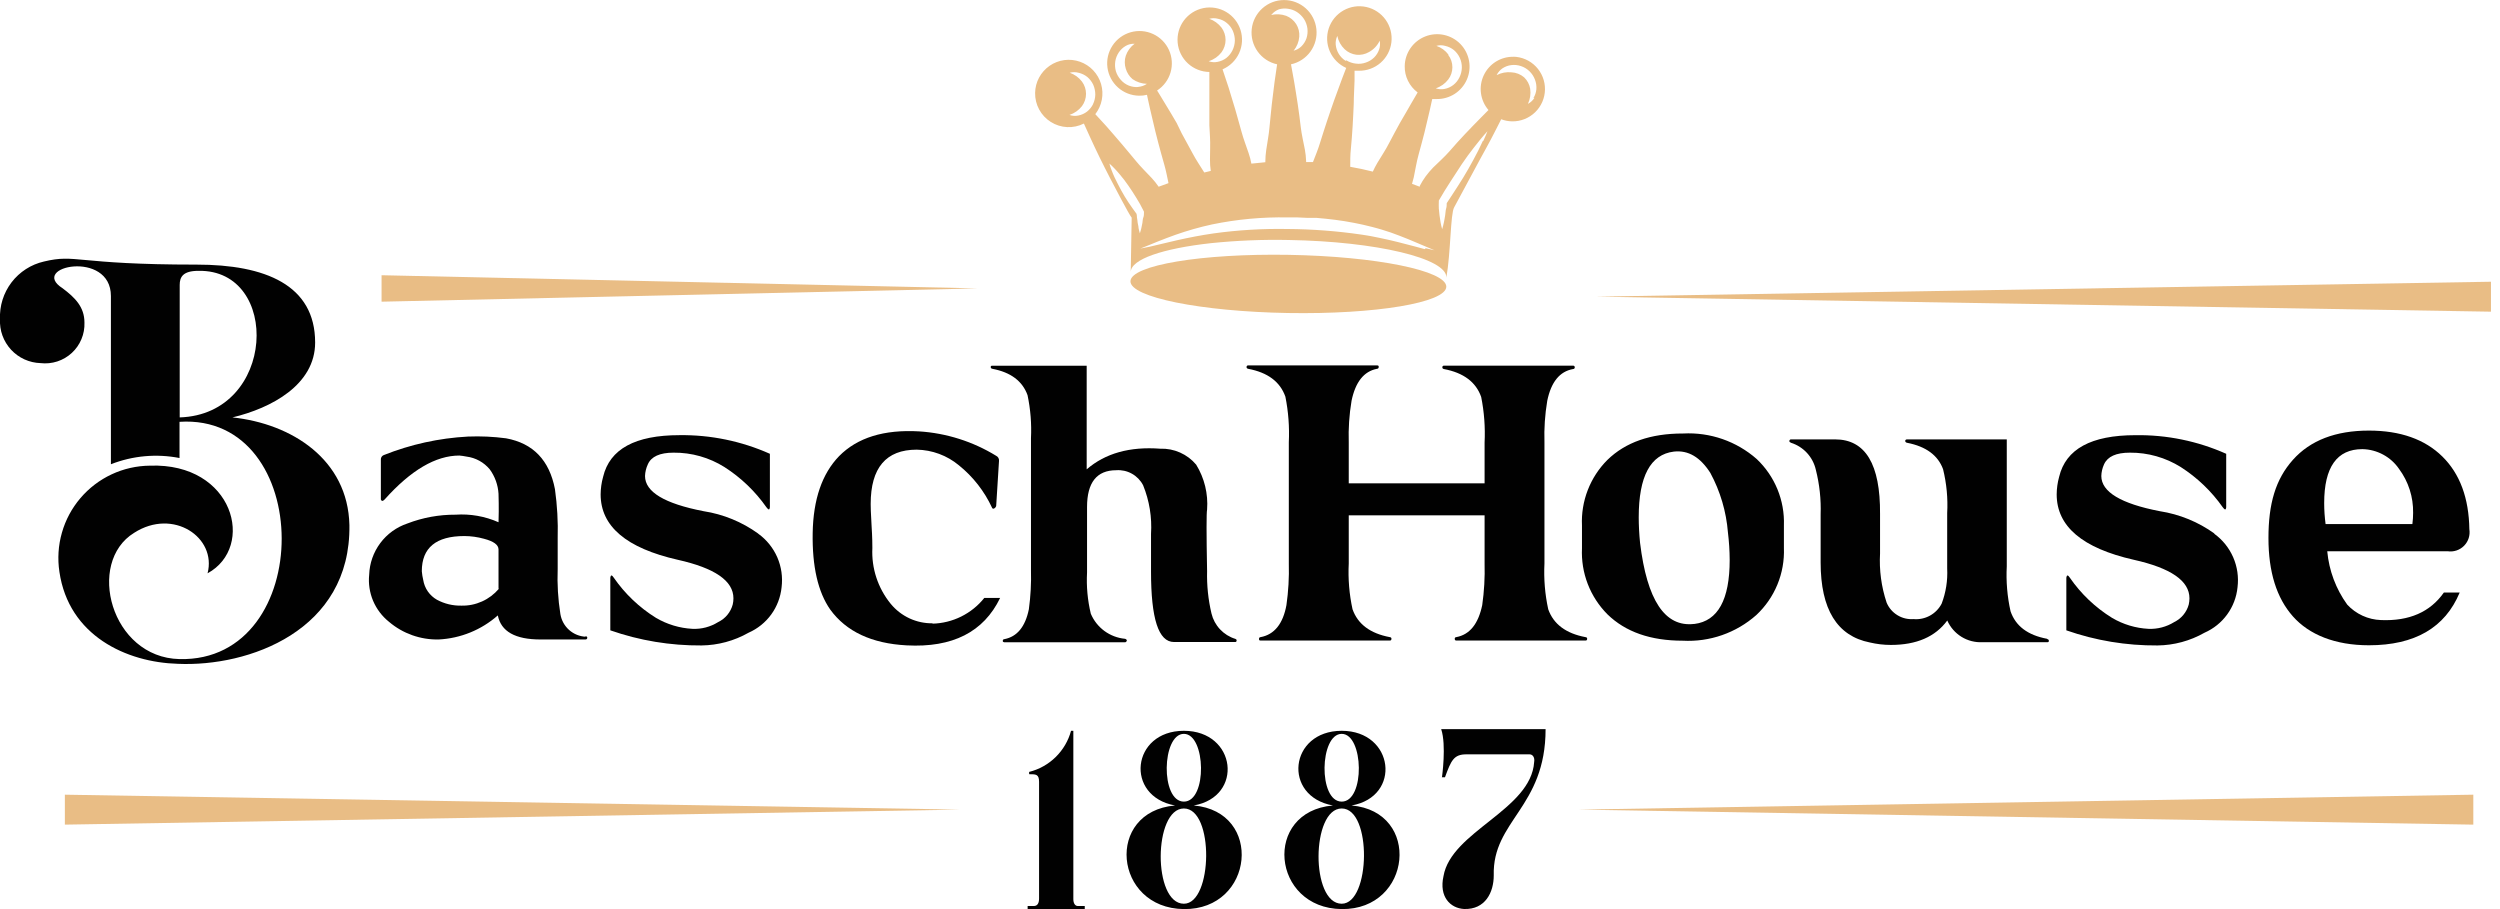
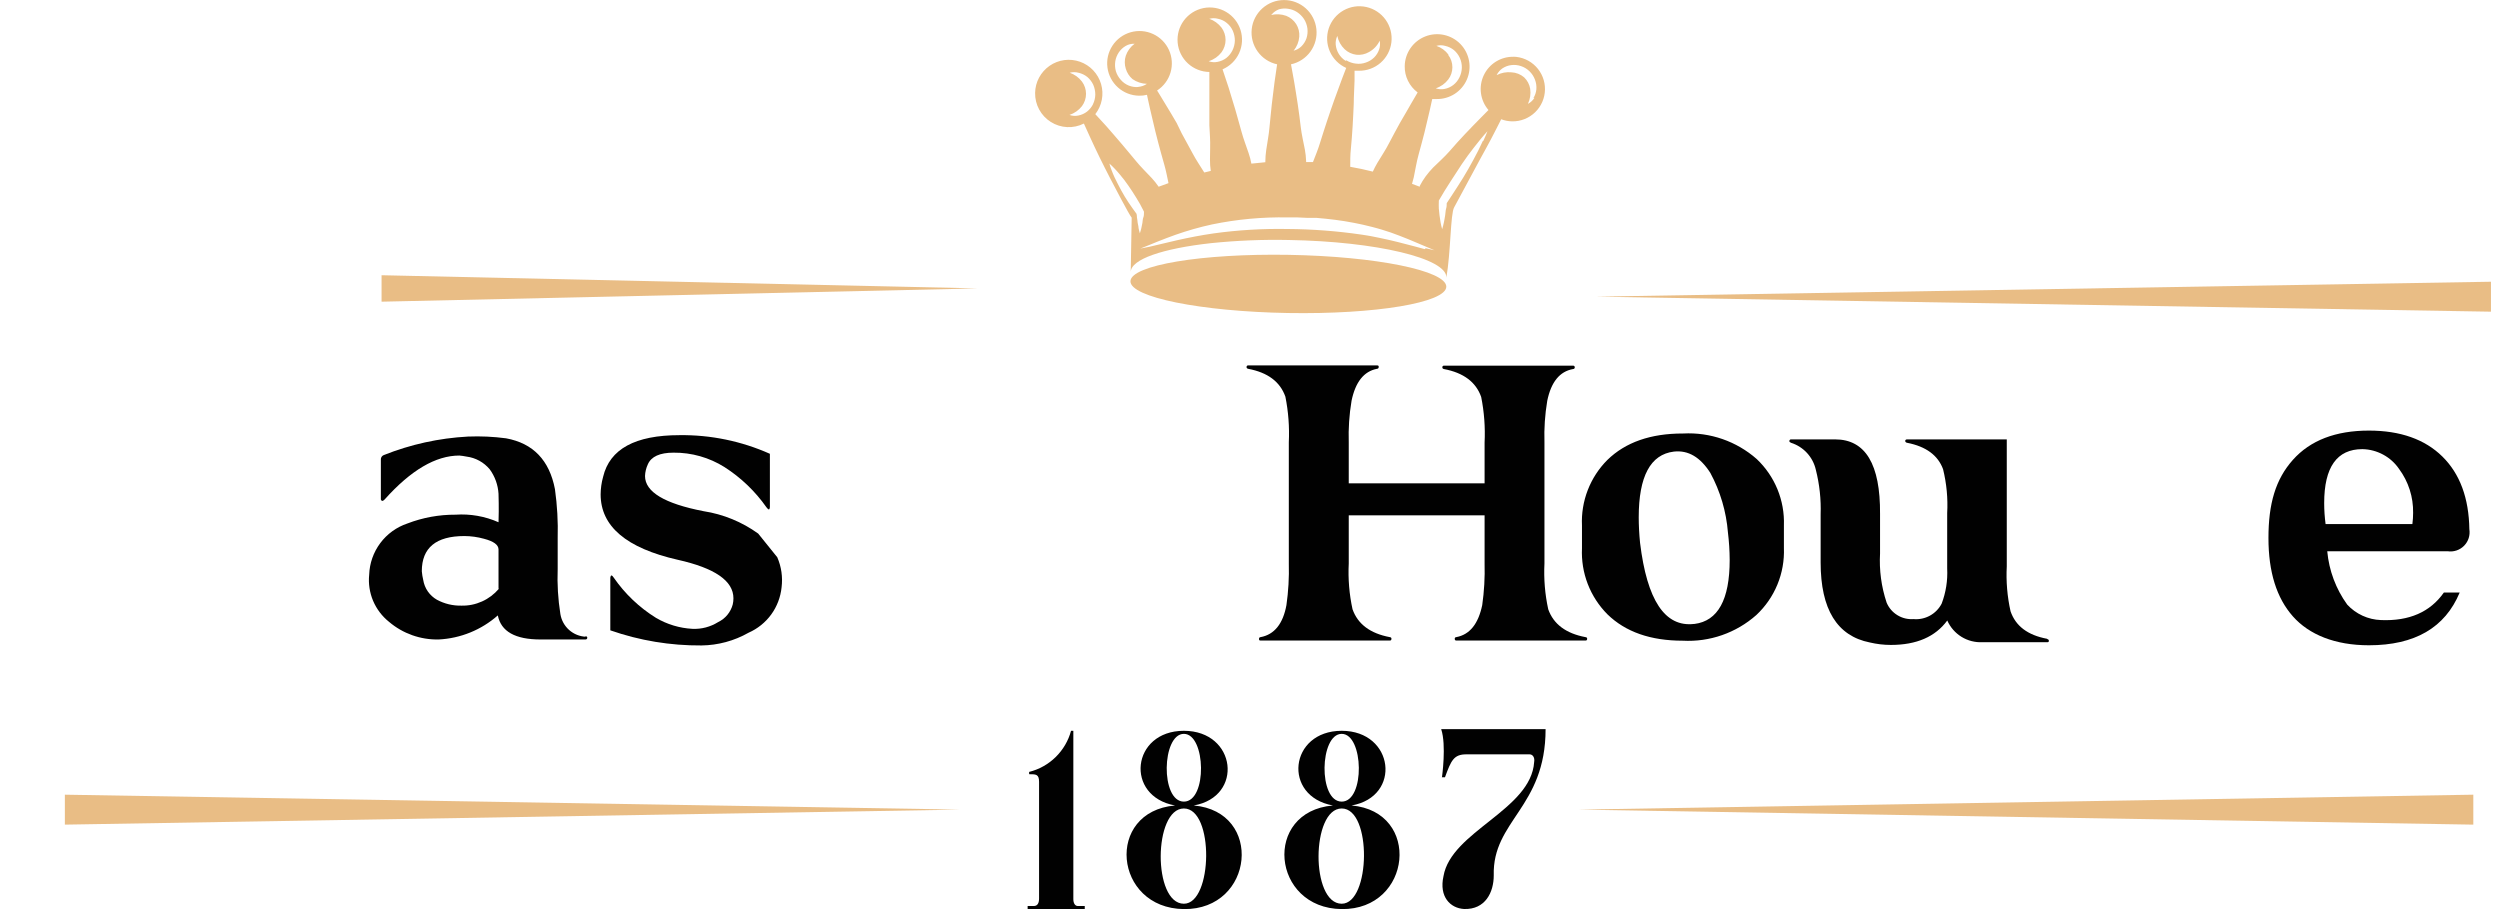
<svg xmlns="http://www.w3.org/2000/svg" width="110" height="40" viewBox="0 0 110 40" fill="none">
  <g clip-path="url(#clip0_306_1743)">
    <path d="M47.227 39.563V32.155H47.126C47.008 32.593 46.774 32.992 46.45 33.31C46.126 33.628 45.722 33.854 45.282 33.964V34.065C45.583 34.065 45.719 34.065 45.719 34.401V39.532C45.719 39.733 45.653 39.865 45.483 39.865H45.216V40H47.729V39.865H47.428C47.296 39.865 47.227 39.733 47.227 39.563Z" fill="#010101" />
    <path d="M63.412 34.2H63.579C63.849 33.461 63.965 33.191 64.518 33.191H67.302C67.437 33.191 67.538 33.326 67.503 33.527C67.368 35.638 63.849 36.578 63.513 38.554C63.312 39.459 63.814 39.961 64.418 39.996C65.357 40.027 65.725 39.258 65.725 38.519C65.659 36.106 68.006 35.534 68.006 32.081H63.412C63.648 32.785 63.447 34.196 63.447 34.196" fill="#010101" />
    <path d="M52.524 35.441C54.739 35.055 54.403 32.155 52.091 32.155C49.779 32.155 49.477 35.039 51.704 35.441C48.611 35.708 48.998 39.965 52.091 40C55.184 40.035 55.609 35.708 52.524 35.441ZM52.091 32.29C53.061 32.29 53.131 35.271 52.091 35.271C51.051 35.271 51.117 32.29 52.091 32.29ZM52.091 39.764C50.714 39.764 50.749 35.573 52.091 35.573C53.433 35.573 53.363 39.764 52.091 39.764Z" fill="#010101" />
    <path d="M59.468 35.441C61.684 35.055 61.347 32.155 59.035 32.155C56.723 32.155 56.418 35.039 58.649 35.441C55.555 35.708 55.942 39.965 59.035 40C62.129 40.035 62.554 35.708 59.468 35.441ZM59.035 32.29C60.006 32.29 60.075 35.271 59.035 35.271C57.995 35.271 58.061 32.29 59.035 32.29ZM59.035 39.764C57.659 39.764 57.694 35.573 59.035 35.573C60.377 35.573 60.307 39.764 59.035 39.764Z" fill="#010101" />
    <path d="M25.779 28.017C25.505 28.005 25.245 27.9 25.04 27.718C24.836 27.536 24.701 27.29 24.657 27.02C24.553 26.364 24.513 25.699 24.538 25.036V23.675C24.558 22.956 24.518 22.237 24.418 21.525C24.175 20.252 23.459 19.505 22.268 19.286C21.712 19.212 21.15 19.186 20.59 19.209C19.317 19.277 18.065 19.553 16.882 20.025C16.843 20.04 16.81 20.068 16.788 20.103C16.765 20.139 16.755 20.18 16.758 20.222V21.977C16.789 22.059 16.843 22.062 16.924 21.977C18.076 20.689 19.172 20.044 20.211 20.044C20.317 20.053 20.423 20.069 20.528 20.09C20.927 20.141 21.292 20.342 21.549 20.651C21.778 20.965 21.912 21.338 21.935 21.726C21.935 21.865 21.958 22.283 21.935 22.979C21.341 22.716 20.692 22.602 20.044 22.646C19.32 22.642 18.602 22.773 17.926 23.033C17.449 23.193 17.032 23.494 16.732 23.897C16.431 24.3 16.261 24.785 16.244 25.287C16.204 25.679 16.264 26.075 16.417 26.438C16.571 26.8 16.813 27.119 17.121 27.364C17.729 27.879 18.505 28.154 19.302 28.137C20.265 28.089 21.182 27.715 21.904 27.078C22.044 27.784 22.669 28.137 23.78 28.137H25.763C25.813 28.137 25.84 28.102 25.84 28.06C25.84 28.017 25.81 27.998 25.748 27.986M21.951 25.906C21.748 26.145 21.495 26.336 21.209 26.464C20.924 26.593 20.613 26.656 20.3 26.648C19.925 26.656 19.555 26.567 19.225 26.389C19.066 26.299 18.929 26.173 18.824 26.023C18.72 25.872 18.651 25.7 18.622 25.519C18.591 25.392 18.571 25.263 18.56 25.133C18.56 24.102 19.185 23.586 20.435 23.586C20.726 23.588 21.016 23.628 21.297 23.706C21.723 23.818 21.935 23.973 21.935 24.177C21.935 25.187 21.935 25.759 21.935 25.902" fill="#010101" />
-     <path d="M33.361 23.478C32.648 22.964 31.824 22.626 30.956 22.492C29.239 22.159 28.381 21.644 28.381 20.945C28.387 20.767 28.43 20.593 28.505 20.431C28.655 20.087 29.034 19.917 29.637 19.917C30.429 19.91 31.206 20.13 31.876 20.551C32.602 21.015 33.23 21.617 33.724 22.322C33.813 22.442 33.864 22.449 33.875 22.322V19.967C32.624 19.409 31.267 19.129 29.897 19.147C27.948 19.147 26.828 19.758 26.537 20.98C26.466 21.232 26.43 21.492 26.428 21.753C26.428 23.158 27.559 24.117 29.819 24.63C31.453 24.994 32.271 25.558 32.271 26.324C32.272 26.416 32.261 26.508 32.24 26.598C32.195 26.766 32.114 26.922 32.004 27.055C31.893 27.189 31.754 27.297 31.598 27.372C31.26 27.583 30.867 27.687 30.469 27.669C29.903 27.639 29.353 27.473 28.864 27.186C28.129 26.73 27.496 26.127 27.004 25.415C26.923 25.291 26.873 25.288 26.854 25.415V27.735C28.142 28.185 29.498 28.41 30.863 28.4C31.59 28.392 32.304 28.199 32.936 27.84C33.334 27.665 33.678 27.388 33.934 27.037C34.189 26.686 34.346 26.273 34.39 25.84C34.446 25.391 34.38 24.935 34.2 24.52C34.018 24.105 33.729 23.746 33.361 23.482" fill="#010101" />
-     <path d="M41.048 27.426C40.693 27.432 40.341 27.358 40.019 27.209C39.697 27.059 39.413 26.839 39.188 26.564C38.627 25.874 38.34 25.001 38.384 24.112C38.384 23.992 38.384 23.66 38.349 23.122C38.314 22.585 38.31 22.264 38.31 22.175C38.31 20.582 38.986 19.785 40.336 19.785C41.015 19.797 41.67 20.04 42.192 20.474C42.816 20.976 43.314 21.615 43.65 22.341C43.653 22.35 43.658 22.358 43.665 22.365C43.672 22.372 43.68 22.377 43.689 22.38C43.698 22.383 43.707 22.383 43.717 22.382C43.726 22.381 43.735 22.378 43.743 22.372C43.764 22.361 43.783 22.346 43.798 22.327C43.813 22.308 43.825 22.287 43.832 22.264L43.956 20.284C43.962 20.238 43.953 20.191 43.931 20.15C43.909 20.109 43.874 20.076 43.832 20.056C42.807 19.427 41.645 19.058 40.445 18.981C38.898 18.891 37.723 19.255 36.918 20.072C36.171 20.845 35.784 21.97 35.758 23.447C35.733 24.924 35.99 26.049 36.532 26.823C37.235 27.789 38.355 28.314 39.892 28.396C41.91 28.505 43.282 27.809 44.006 26.308H43.31C43.035 26.653 42.688 26.932 42.293 27.128C41.898 27.324 41.465 27.431 41.025 27.441" fill="#010101" />
-     <path d="M49.585 28.183C49.579 28.163 49.567 28.144 49.551 28.131C49.534 28.117 49.514 28.108 49.492 28.106C49.167 28.074 48.856 27.955 48.592 27.761C48.329 27.567 48.123 27.306 47.996 27.004C47.853 26.41 47.797 25.797 47.83 25.187V22.31C47.83 21.23 48.258 20.69 49.114 20.69C49.354 20.672 49.594 20.725 49.804 20.843C50.015 20.96 50.186 21.137 50.297 21.351C50.573 22.03 50.692 22.762 50.645 23.493V25.156C50.645 27.213 50.97 28.249 51.658 28.249H54.364C54.378 28.246 54.39 28.238 54.398 28.226C54.407 28.215 54.411 28.201 54.411 28.187C54.411 28.156 54.411 28.133 54.353 28.11C54.096 28.031 53.865 27.886 53.681 27.69C53.497 27.494 53.368 27.254 53.305 26.992C53.161 26.382 53.096 25.756 53.112 25.129C53.081 23.466 53.081 22.565 53.112 22.422C53.164 21.73 52.996 21.038 52.632 20.446C52.44 20.216 52.197 20.034 51.923 19.912C51.649 19.79 51.35 19.732 51.051 19.743C49.71 19.642 48.632 19.945 47.814 20.651V16.093H43.65C43.642 16.091 43.634 16.092 43.626 16.094C43.619 16.097 43.612 16.101 43.606 16.107C43.6 16.112 43.596 16.119 43.594 16.127C43.591 16.134 43.591 16.143 43.592 16.151C43.592 16.193 43.615 16.216 43.666 16.228C44.472 16.38 44.988 16.767 45.212 17.388C45.343 18.01 45.394 18.647 45.363 19.282V25.082C45.379 25.659 45.348 26.235 45.27 26.807C45.112 27.58 44.752 28.013 44.195 28.122C44.145 28.122 44.122 28.156 44.122 28.199C44.122 28.241 44.141 28.249 44.184 28.261H49.492C49.543 28.261 49.57 28.23 49.57 28.199" fill="#010101" />
+     <path d="M33.361 23.478C32.648 22.964 31.824 22.626 30.956 22.492C29.239 22.159 28.381 21.644 28.381 20.945C28.387 20.767 28.43 20.593 28.505 20.431C28.655 20.087 29.034 19.917 29.637 19.917C30.429 19.91 31.206 20.13 31.876 20.551C32.602 21.015 33.23 21.617 33.724 22.322C33.813 22.442 33.864 22.449 33.875 22.322V19.967C32.624 19.409 31.267 19.129 29.897 19.147C27.948 19.147 26.828 19.758 26.537 20.98C26.466 21.232 26.43 21.492 26.428 21.753C26.428 23.158 27.559 24.117 29.819 24.63C31.453 24.994 32.271 25.558 32.271 26.324C32.272 26.416 32.261 26.508 32.24 26.598C32.195 26.766 32.114 26.922 32.004 27.055C31.893 27.189 31.754 27.297 31.598 27.372C31.26 27.583 30.867 27.687 30.469 27.669C29.903 27.639 29.353 27.473 28.864 27.186C28.129 26.73 27.496 26.127 27.004 25.415C26.923 25.291 26.873 25.288 26.854 25.415V27.735C28.142 28.185 29.498 28.41 30.863 28.4C31.59 28.392 32.304 28.199 32.936 27.84C33.334 27.665 33.678 27.388 33.934 27.037C34.189 26.686 34.346 26.273 34.39 25.84C34.446 25.391 34.38 24.935 34.2 24.52" fill="#010101" />
    <path d="M69.757 28.033C68.899 27.87 68.354 27.462 68.122 26.807C67.978 26.146 67.922 25.468 67.956 24.793V19.464C67.936 18.852 67.978 18.239 68.079 17.635C68.249 16.808 68.627 16.343 69.212 16.239C69.263 16.239 69.29 16.205 69.29 16.162C69.291 16.144 69.285 16.127 69.273 16.113C69.262 16.099 69.245 16.091 69.228 16.089H63.521C63.504 16.092 63.488 16.101 63.477 16.114C63.467 16.128 63.461 16.145 63.463 16.162C63.463 16.205 63.486 16.228 63.536 16.239C64.394 16.402 64.94 16.808 65.172 17.465C65.304 18.127 65.355 18.802 65.322 19.476V21.266H59.345V19.464C59.325 18.852 59.367 18.239 59.468 17.635C59.639 16.808 60.011 16.339 60.586 16.228C60.636 16.228 60.663 16.193 60.663 16.151C60.663 16.108 60.663 16.085 60.601 16.077H54.906C54.889 16.08 54.873 16.089 54.863 16.103C54.852 16.116 54.847 16.133 54.848 16.151C54.848 16.193 54.871 16.216 54.921 16.228C55.78 16.39 56.325 16.796 56.557 17.454C56.689 18.115 56.74 18.79 56.708 19.464V24.793C56.724 25.405 56.69 26.018 56.603 26.625C56.452 27.453 56.066 27.921 55.47 28.033C55.42 28.033 55.397 28.067 55.397 28.106C55.397 28.145 55.397 28.183 55.455 28.183H61.162C61.201 28.183 61.224 28.156 61.224 28.106C61.224 28.056 61.197 28.04 61.147 28.033C60.288 27.87 59.743 27.462 59.511 26.807C59.367 26.146 59.311 25.468 59.345 24.793V22.674H65.322V24.793C65.339 25.405 65.304 26.018 65.218 26.625C65.044 27.453 64.669 27.921 64.081 28.033C64.031 28.033 64.008 28.067 64.008 28.106C64.008 28.145 64.027 28.183 64.066 28.183H69.773C69.811 28.183 69.835 28.156 69.835 28.106C69.835 28.056 69.808 28.04 69.757 28.033Z" fill="#010101" />
    <path d="M74.042 19.074C72.626 19.074 71.524 19.46 70.728 20.234C70.35 20.611 70.055 21.064 69.862 21.562C69.669 22.06 69.582 22.593 69.607 23.126V24.124C69.582 24.66 69.668 25.195 69.861 25.695C70.054 26.196 70.35 26.651 70.728 27.031C71.524 27.805 72.626 28.191 74.042 28.191C75.227 28.255 76.389 27.849 77.278 27.062C77.68 26.686 77.997 26.228 78.206 25.719C78.416 25.21 78.513 24.662 78.492 24.112V23.114C78.511 22.572 78.414 22.031 78.208 21.528C78.002 21.026 77.692 20.573 77.297 20.199C76.407 19.415 75.245 19.011 74.061 19.074M74.54 27.453C73.257 27.604 72.468 26.413 72.162 23.88C72.124 23.493 72.104 23.107 72.104 22.763C72.104 20.958 72.62 19.994 73.651 19.87C74.285 19.801 74.811 20.114 75.256 20.81C75.693 21.619 75.956 22.511 76.029 23.428C76.078 23.829 76.104 24.233 76.106 24.638C76.106 26.386 75.588 27.321 74.56 27.453" fill="#010101" />
    <path d="M90.069 28.106C89.218 27.948 88.684 27.542 88.464 26.896C88.319 26.247 88.263 25.581 88.298 24.916V19.333H83.905C83.851 19.333 83.828 19.372 83.828 19.41C83.833 19.43 83.845 19.448 83.861 19.461C83.877 19.474 83.896 19.482 83.917 19.484C84.744 19.646 85.27 20.033 85.495 20.644C85.65 21.276 85.712 21.927 85.676 22.577V25.013C85.703 25.54 85.62 26.067 85.433 26.56C85.317 26.784 85.137 26.968 84.916 27.089C84.695 27.21 84.442 27.263 84.191 27.24C83.944 27.258 83.697 27.198 83.486 27.068C83.274 26.939 83.108 26.746 83.012 26.517C82.779 25.82 82.681 25.085 82.722 24.352V22.612C82.738 20.426 82.079 19.333 80.746 19.333H78.794C78.775 19.336 78.759 19.345 78.748 19.36C78.736 19.374 78.731 19.392 78.732 19.41C78.732 19.441 78.759 19.465 78.809 19.484C79.077 19.57 79.319 19.724 79.509 19.931C79.7 20.139 79.833 20.392 79.896 20.667C80.059 21.31 80.131 21.972 80.108 22.635V24.746C80.108 26.808 80.83 27.983 82.274 28.269C82.576 28.34 82.886 28.377 83.198 28.377C84.327 28.377 85.154 28.019 85.68 27.302C85.811 27.599 86.029 27.849 86.305 28.02C86.581 28.19 86.903 28.273 87.227 28.257H90.092C90.1 28.258 90.108 28.257 90.116 28.254C90.123 28.251 90.13 28.246 90.136 28.24C90.141 28.234 90.145 28.227 90.148 28.219C90.15 28.212 90.151 28.203 90.15 28.195C90.15 28.157 90.127 28.13 90.076 28.118" fill="#010101" />
-     <path d="M97.438 23.478C96.724 22.964 95.899 22.627 95.029 22.492C93.318 22.16 92.461 21.644 92.458 20.945C92.463 20.768 92.504 20.593 92.578 20.431C92.733 20.087 93.108 19.917 93.715 19.917C94.506 19.911 95.283 20.131 95.954 20.551C96.679 21.015 97.307 21.617 97.802 22.322C97.891 22.442 97.941 22.45 97.953 22.322V19.967C96.697 19.407 95.334 19.127 93.959 19.148C92.012 19.148 90.894 19.759 90.602 20.98C90.532 21.232 90.496 21.492 90.494 21.754C90.494 23.159 91.624 24.117 93.885 24.63C95.519 24.994 96.336 25.558 96.336 26.324C96.336 26.416 96.325 26.508 96.305 26.599C96.26 26.766 96.179 26.921 96.068 27.055C95.958 27.188 95.82 27.296 95.664 27.372C95.326 27.582 94.932 27.686 94.535 27.669C93.969 27.64 93.418 27.474 92.93 27.186C92.194 26.731 91.561 26.128 91.07 25.415C90.989 25.292 90.939 25.288 90.919 25.415V27.735C92.208 28.186 93.564 28.41 94.929 28.4C95.655 28.392 96.367 28.199 96.998 27.84C97.395 27.665 97.74 27.389 97.995 27.037C98.251 26.686 98.408 26.273 98.451 25.841C98.507 25.391 98.441 24.935 98.26 24.52C98.079 24.105 97.79 23.747 97.423 23.482" fill="#010101" />
    <path d="M108.652 23.296C108.632 21.912 108.234 20.845 107.464 20.087C106.695 19.329 105.612 18.946 104.232 18.946C102.77 18.946 101.653 19.375 100.887 20.234C100.122 21.092 99.812 22.167 99.812 23.671C99.812 25.175 100.172 26.312 100.887 27.12C101.603 27.928 102.747 28.392 104.232 28.392C106.25 28.392 107.582 27.619 108.226 26.072H107.53C106.927 26.931 106.004 27.334 104.762 27.283C104.482 27.273 104.206 27.208 103.951 27.091C103.696 26.974 103.467 26.808 103.277 26.602C102.779 25.913 102.476 25.102 102.399 24.255H107.696C107.827 24.274 107.961 24.263 108.086 24.221C108.212 24.179 108.326 24.108 108.419 24.014C108.512 23.919 108.581 23.805 108.622 23.679C108.662 23.553 108.672 23.419 108.652 23.288M106.138 23.06H102.326C102.285 22.754 102.264 22.445 102.264 22.136C102.264 20.553 102.825 19.762 103.946 19.762C104.264 19.768 104.577 19.851 104.857 20.002C105.138 20.153 105.378 20.369 105.558 20.632C105.972 21.191 106.189 21.87 106.177 22.565C106.177 22.727 106.167 22.889 106.146 23.049" fill="#010101" />
-     <path d="M10.227 18.366C11.944 17.957 13.866 16.928 13.866 15.072C13.866 12.536 11.669 11.643 8.65 11.643C3.298 11.643 3.368 11.163 1.933 11.507C1.365 11.637 0.861 11.962 0.507 12.425C0.154 12.889 -0.025 13.461 3.57302e-06 14.044C-0.012 14.288 0.024 14.533 0.107 14.763C0.191 14.993 0.319 15.205 0.485 15.385C0.651 15.565 0.851 15.71 1.074 15.812C1.297 15.913 1.538 15.97 1.783 15.977C2.031 16.006 2.282 15.981 2.52 15.904C2.757 15.827 2.975 15.699 3.159 15.53C3.343 15.361 3.487 15.154 3.583 14.923C3.68 14.693 3.725 14.444 3.716 14.194C3.716 13.506 3.302 13.096 2.753 12.683C1.245 11.724 4.88 10.97 4.88 13.027V20.427C5.84 20.05 6.887 19.955 7.899 20.153V18.56C13.866 18.173 13.92 29.143 7.896 29C4.876 28.93 3.778 24.746 5.904 23.443C7.621 22.341 9.543 23.648 9.133 25.226C11.256 24.066 10.293 20.354 6.593 20.489C6.011 20.495 5.437 20.625 4.91 20.872C4.383 21.118 3.916 21.475 3.538 21.918C3.161 22.36 2.883 22.879 2.724 23.439C2.564 23.998 2.527 24.585 2.614 25.16C3.024 27.975 5.564 29.143 7.826 29.208C10.919 29.348 15.443 27.766 15.374 23.103C15.308 20.219 12.837 18.641 10.227 18.366ZM7.907 18.366V12.536C7.907 12.191 8.046 11.917 8.731 11.917C12.369 11.847 12.161 18.231 7.907 18.366Z" fill="#010101" />
    <path d="M2.854 36.284L42.239 35.623L2.854 34.966V36.284Z" fill="#E9BD85" />
    <path d="M108.826 36.284V34.966L69.444 35.623L108.826 36.284Z" fill="#E9BD85" />
    <path d="M16.789 13.274L43.016 12.69L16.789 12.11V13.274Z" fill="#E9BD85" />
    <path d="M70.221 13.053L109.603 13.714V12.396L70.221 13.053Z" fill="#E9BD85" />
    <path d="M56.719 11.213C52.876 11.147 49.759 11.669 49.74 12.373C49.721 13.077 52.833 13.707 56.677 13.773C60.52 13.838 63.637 13.316 63.637 12.613C63.637 11.909 60.543 11.279 56.7 11.213" fill="#E9BD85" />
    <path d="M66.598 2.498C66.325 2.492 66.055 2.566 65.822 2.71C65.589 2.854 65.403 3.063 65.286 3.311C65.169 3.559 65.126 3.835 65.163 4.106C65.2 4.378 65.314 4.633 65.493 4.841C65.376 4.953 65.268 5.069 65.156 5.181L64.804 5.541L64.456 5.904L64.116 6.272L63.776 6.658C63.555 6.91 63.3 7.134 63.06 7.37C62.943 7.491 62.833 7.62 62.732 7.756C62.633 7.891 62.545 8.033 62.469 8.182V8.216L62.129 8.089C62.156 7.996 62.183 7.899 62.206 7.799C62.276 7.47 62.326 7.134 62.415 6.813L62.546 6.33L62.674 5.842L62.79 5.355L62.906 4.864C62.944 4.694 62.979 4.528 63.018 4.358C63.081 4.362 63.144 4.362 63.207 4.358C63.49 4.363 63.767 4.284 64.005 4.132C64.242 3.979 64.429 3.76 64.542 3.501C64.655 3.242 64.689 2.956 64.638 2.678C64.588 2.4 64.457 2.143 64.261 1.94C64.065 1.737 63.813 1.597 63.537 1.537C63.261 1.477 62.973 1.5 62.711 1.604C62.448 1.707 62.222 1.887 62.061 2.119C61.901 2.351 61.812 2.625 61.808 2.908C61.803 3.132 61.852 3.355 61.951 3.556C62.05 3.758 62.196 3.933 62.376 4.068C62.283 4.222 62.194 4.377 62.105 4.532L61.854 4.968L61.595 5.413L61.355 5.854L61.119 6.299C60.969 6.596 60.775 6.879 60.605 7.165C60.531 7.29 60.464 7.419 60.404 7.551C60.072 7.466 59.743 7.397 59.41 7.339C59.41 7.076 59.41 6.817 59.437 6.565L59.48 6.067L59.515 5.564L59.542 5.061L59.565 4.559C59.565 4.222 59.592 3.89 59.6 3.549V3.113C59.664 3.117 59.729 3.117 59.793 3.113C60.145 3.117 60.485 2.991 60.749 2.76C61.013 2.528 61.181 2.206 61.222 1.857C61.262 1.508 61.172 1.156 60.968 0.87C60.764 0.584 60.461 0.384 60.118 0.308C59.775 0.232 59.416 0.286 59.111 0.46C58.805 0.634 58.575 0.915 58.465 1.248C58.355 1.582 58.372 1.945 58.514 2.266C58.656 2.588 58.912 2.845 59.233 2.989L59.062 3.433C58.943 3.747 58.827 4.064 58.714 4.381L58.548 4.856L58.386 5.336L58.231 5.811L58.08 6.291C57.995 6.573 57.879 6.852 57.771 7.13H57.469V7.084C57.463 6.916 57.445 6.75 57.415 6.585C57.353 6.256 57.272 5.924 57.233 5.591L57.172 5.096L57.102 4.597L57.025 4.102L56.944 3.604L56.804 2.83C57.149 2.755 57.454 2.555 57.66 2.269C57.866 1.982 57.959 1.63 57.921 1.279C57.883 0.928 57.717 0.604 57.455 0.368C57.192 0.132 56.852 0.002 56.499 0.002C56.146 0.002 55.806 0.132 55.543 0.368C55.281 0.604 55.114 0.928 55.076 1.279C55.038 1.63 55.132 1.982 55.338 2.269C55.544 2.555 55.849 2.755 56.193 2.83C56.155 3.089 56.12 3.352 56.081 3.604L56.019 4.102L55.958 4.601L55.907 5.1L55.857 5.603C55.83 5.935 55.76 6.268 55.714 6.6C55.69 6.765 55.677 6.932 55.675 7.099V7.138L55.06 7.2C55.032 7.045 54.992 6.892 54.941 6.743C54.836 6.426 54.709 6.109 54.623 5.784L54.488 5.301L54.353 4.822L54.206 4.338L54.063 3.866C53.974 3.596 53.885 3.321 53.792 3.051C54.114 2.912 54.373 2.659 54.52 2.34C54.666 2.021 54.689 1.66 54.585 1.325C54.48 0.99 54.256 0.706 53.954 0.527C53.653 0.348 53.295 0.287 52.952 0.356C52.608 0.425 52.302 0.619 52.092 0.9C51.883 1.181 51.785 1.53 51.817 1.879C51.849 2.228 52.01 2.553 52.267 2.79C52.525 3.028 52.862 3.162 53.212 3.167V4.002V4.504V5.007V5.51L53.239 6.012C53.259 6.345 53.239 6.685 53.239 7.022C53.237 7.189 53.249 7.355 53.274 7.52L52.988 7.59C52.814 7.308 52.624 7.033 52.474 6.747L52.234 6.306L51.994 5.866L51.774 5.413L51.519 4.98C51.345 4.69 51.175 4.404 50.997 4.118L50.912 3.982C51.198 3.797 51.408 3.515 51.504 3.188C51.6 2.86 51.575 2.51 51.434 2.199C51.293 1.889 51.045 1.639 50.735 1.496C50.425 1.353 50.075 1.326 49.747 1.42C49.419 1.514 49.136 1.722 48.949 2.008C48.761 2.293 48.683 2.636 48.728 2.974C48.773 3.312 48.937 3.623 49.192 3.85C49.446 4.077 49.774 4.205 50.115 4.211C50.233 4.214 50.352 4.201 50.467 4.172L50.498 4.319C50.567 4.648 50.645 4.976 50.722 5.301L50.838 5.792L50.962 6.279L51.093 6.763L51.229 7.246C51.306 7.513 51.356 7.787 51.414 8.058L50.981 8.216C50.888 8.08 50.784 7.951 50.672 7.83C50.44 7.582 50.196 7.346 49.984 7.087L49.663 6.701L49.338 6.314L49.005 5.927L48.669 5.541C48.514 5.367 48.356 5.197 48.193 5.023C48.338 4.837 48.436 4.621 48.48 4.39C48.524 4.16 48.513 3.922 48.447 3.696C48.381 3.471 48.262 3.265 48.101 3.094C47.94 2.924 47.74 2.794 47.519 2.716C47.297 2.638 47.061 2.613 46.828 2.644C46.595 2.676 46.373 2.762 46.181 2.896C45.988 3.03 45.83 3.208 45.719 3.415C45.608 3.622 45.549 3.852 45.545 4.087C45.54 4.342 45.602 4.594 45.723 4.818C45.844 5.042 46.021 5.231 46.237 5.367C46.453 5.503 46.7 5.58 46.955 5.593C47.209 5.605 47.463 5.551 47.691 5.436C47.776 5.63 47.865 5.823 47.954 6.016L48.166 6.473L48.383 6.925L48.607 7.374L48.835 7.822C48.99 8.116 49.682 9.454 49.794 9.577L49.752 11.975C49.752 11.402 51.182 10.931 53.282 10.699C54.421 10.582 55.566 10.535 56.712 10.56C60.551 10.625 63.671 11.368 63.64 12.214C63.834 11.124 63.818 9.396 63.984 9.121L65.121 7.01L65.361 6.573L65.601 6.128L65.833 5.68L66.053 5.247C66.206 5.306 66.369 5.337 66.533 5.34C66.91 5.346 67.274 5.202 67.546 4.939C67.817 4.677 67.973 4.317 67.979 3.94C67.985 3.563 67.841 3.198 67.578 2.927C67.316 2.656 66.956 2.5 66.579 2.494M63.733 2.405C63.599 2.225 63.413 2.09 63.2 2.018C63.326 1.982 63.46 1.982 63.586 2.018C63.728 2.05 63.86 2.113 63.973 2.204C64.084 2.299 64.173 2.418 64.234 2.552C64.294 2.685 64.324 2.831 64.321 2.977C64.318 3.125 64.282 3.27 64.216 3.403C64.153 3.534 64.061 3.649 63.946 3.739C63.833 3.827 63.7 3.887 63.559 3.913C63.43 3.94 63.297 3.93 63.173 3.886C63.391 3.816 63.582 3.681 63.722 3.499C63.841 3.344 63.905 3.154 63.905 2.958C63.905 2.762 63.841 2.572 63.722 2.417M50.092 3.828C49.948 3.841 49.803 3.819 49.668 3.766C49.534 3.712 49.414 3.627 49.319 3.518C49.218 3.407 49.142 3.275 49.098 3.132C49.06 2.993 49.051 2.849 49.071 2.707C49.093 2.561 49.148 2.423 49.23 2.301C49.309 2.185 49.413 2.088 49.535 2.018C49.653 1.951 49.787 1.919 49.922 1.925C49.742 2.058 49.608 2.241 49.535 2.451C49.475 2.637 49.475 2.838 49.535 3.024C49.586 3.201 49.689 3.36 49.829 3.48C50.015 3.61 50.236 3.683 50.463 3.689C50.349 3.768 50.215 3.814 50.076 3.824M48.1 4.574C48.036 4.705 47.944 4.819 47.83 4.91C47.716 4.997 47.584 5.057 47.443 5.084C47.314 5.111 47.181 5.102 47.057 5.057C47.274 4.985 47.465 4.851 47.606 4.671C47.722 4.514 47.785 4.325 47.785 4.129C47.785 3.934 47.722 3.744 47.606 3.588C47.469 3.409 47.282 3.274 47.068 3.201C47.195 3.166 47.328 3.166 47.455 3.201C47.596 3.233 47.729 3.296 47.842 3.387C47.953 3.481 48.043 3.599 48.104 3.731C48.163 3.868 48.193 4.015 48.193 4.164C48.19 4.312 48.154 4.457 48.089 4.59M59.205 2.676C59.084 2.598 58.982 2.495 58.907 2.372C58.832 2.249 58.786 2.111 58.772 1.968C58.76 1.835 58.785 1.702 58.842 1.581C58.887 1.804 58.999 2.008 59.163 2.165C59.305 2.3 59.487 2.385 59.681 2.409C59.875 2.429 60.07 2.387 60.238 2.289C60.443 2.176 60.607 2.002 60.706 1.79C60.733 1.919 60.725 2.052 60.682 2.177C60.637 2.309 60.562 2.43 60.462 2.529C60.358 2.631 60.233 2.707 60.095 2.753C59.955 2.803 59.805 2.819 59.658 2.799C59.51 2.783 59.367 2.734 59.24 2.656M55.954 0.638C56.039 0.535 56.15 0.457 56.275 0.41C56.407 0.372 56.545 0.364 56.681 0.387C56.818 0.406 56.95 0.455 57.067 0.53C57.192 0.612 57.298 0.718 57.38 0.843C57.458 0.969 57.508 1.11 57.527 1.257C57.544 1.401 57.53 1.547 57.485 1.686C57.438 1.82 57.361 1.941 57.261 2.041C57.165 2.134 57.046 2.2 56.916 2.231C57.062 2.057 57.15 1.842 57.168 1.616C57.184 1.421 57.136 1.226 57.032 1.059C56.927 0.895 56.773 0.768 56.592 0.696C56.378 0.62 56.147 0.607 55.926 0.661M53.197 2.687C53.415 2.618 53.607 2.483 53.746 2.301C53.862 2.143 53.925 1.953 53.925 1.757C53.925 1.562 53.862 1.371 53.746 1.214C53.608 1.036 53.421 0.901 53.208 0.827C53.335 0.792 53.468 0.792 53.595 0.827C53.738 0.855 53.871 0.919 53.982 1.013C54.095 1.105 54.185 1.223 54.245 1.357C54.303 1.493 54.334 1.639 54.334 1.786C54.33 1.935 54.294 2.082 54.229 2.215C54.164 2.346 54.072 2.461 53.958 2.552C53.844 2.638 53.712 2.696 53.572 2.722C53.443 2.749 53.309 2.74 53.185 2.695M50.057 9.802C50.057 9.724 50.034 9.647 50.026 9.57C50.018 9.492 50.026 9.461 50.007 9.407C49.887 9.245 49.771 9.083 49.659 8.916C49.547 8.75 49.431 8.557 49.33 8.371C49.23 8.185 49.129 7.984 49.04 7.803C48.994 7.706 48.955 7.606 48.916 7.505C48.875 7.404 48.84 7.301 48.812 7.196C48.897 7.269 48.974 7.346 49.048 7.424C49.121 7.501 49.195 7.582 49.261 7.663C49.4 7.826 49.531 7.996 49.647 8.166C49.763 8.336 49.887 8.518 49.995 8.7C50.108 8.878 50.211 9.063 50.304 9.253L50.335 9.315V9.345C50.335 9.423 50.335 9.5 50.304 9.577C50.274 9.655 50.281 9.728 50.266 9.806L50.219 10.038C50.2 10.111 50.181 10.188 50.154 10.266C50.13 10.188 50.111 10.111 50.096 10.034C50.096 9.956 50.069 9.879 50.057 9.802ZM62.689 10.962L62.303 10.857L61.502 10.649C61.235 10.583 60.969 10.521 60.702 10.467L60.315 10.389L60.114 10.355L59.913 10.324C58.835 10.166 57.747 10.083 56.657 10.076C55.567 10.056 54.478 10.12 53.398 10.27C52.86 10.347 52.323 10.451 51.789 10.571L50.985 10.761C50.718 10.826 50.448 10.892 50.173 10.938C50.432 10.838 50.683 10.73 50.946 10.625C51.209 10.521 51.461 10.424 51.72 10.332C52.246 10.147 52.783 9.994 53.328 9.875C54.424 9.649 55.542 9.545 56.661 9.566H57.079L57.496 9.585H57.705H57.914L58.123 9.605L58.332 9.624C58.61 9.651 58.888 9.69 59.163 9.732L59.577 9.806L59.782 9.848L59.986 9.891L60.396 9.991L60.597 10.045L60.798 10.103C61.065 10.184 61.332 10.274 61.572 10.37C62.094 10.567 62.596 10.799 63.118 11.012L62.732 10.923M65.241 6.21C65.179 6.349 65.11 6.484 65.044 6.623C64.905 6.898 64.758 7.165 64.607 7.432C64.456 7.698 64.298 7.957 64.135 8.205C63.973 8.452 63.818 8.7 63.656 8.939C63.656 9.021 63.656 9.098 63.629 9.179C63.602 9.26 63.606 9.38 63.586 9.481C63.567 9.581 63.555 9.682 63.532 9.782C63.509 9.883 63.486 9.983 63.455 10.084C63.426 9.985 63.403 9.884 63.385 9.782C63.366 9.678 63.35 9.577 63.339 9.477C63.327 9.376 63.316 9.276 63.308 9.175C63.3 9.075 63.308 8.97 63.308 8.87V8.827L63.339 8.773C63.49 8.51 63.652 8.247 63.814 8C63.977 7.752 64.143 7.489 64.317 7.227C64.491 6.964 64.669 6.728 64.858 6.484L65.144 6.125C65.245 6.005 65.342 5.889 65.45 5.773C65.392 5.92 65.33 6.059 65.264 6.202M67.519 4.3C67.448 4.414 67.348 4.508 67.229 4.57C67.326 4.364 67.361 4.135 67.329 3.909C67.297 3.716 67.203 3.538 67.062 3.403C66.906 3.27 66.71 3.192 66.506 3.182C66.28 3.159 66.053 3.202 65.852 3.306C65.91 3.186 65.998 3.084 66.107 3.008C66.223 2.931 66.356 2.881 66.494 2.865C66.638 2.846 66.785 2.861 66.923 2.908C67.064 2.955 67.192 3.033 67.298 3.136C67.404 3.239 67.486 3.364 67.538 3.503C67.591 3.64 67.612 3.786 67.6 3.932C67.587 4.07 67.542 4.202 67.468 4.319" fill="#E9BD85" />
  </g>
  <defs>
    <clipPath id="clip0_306_1743">
      <rect width="109.607" height="40" fill="white" />
    </clipPath>
  </defs>
</svg>